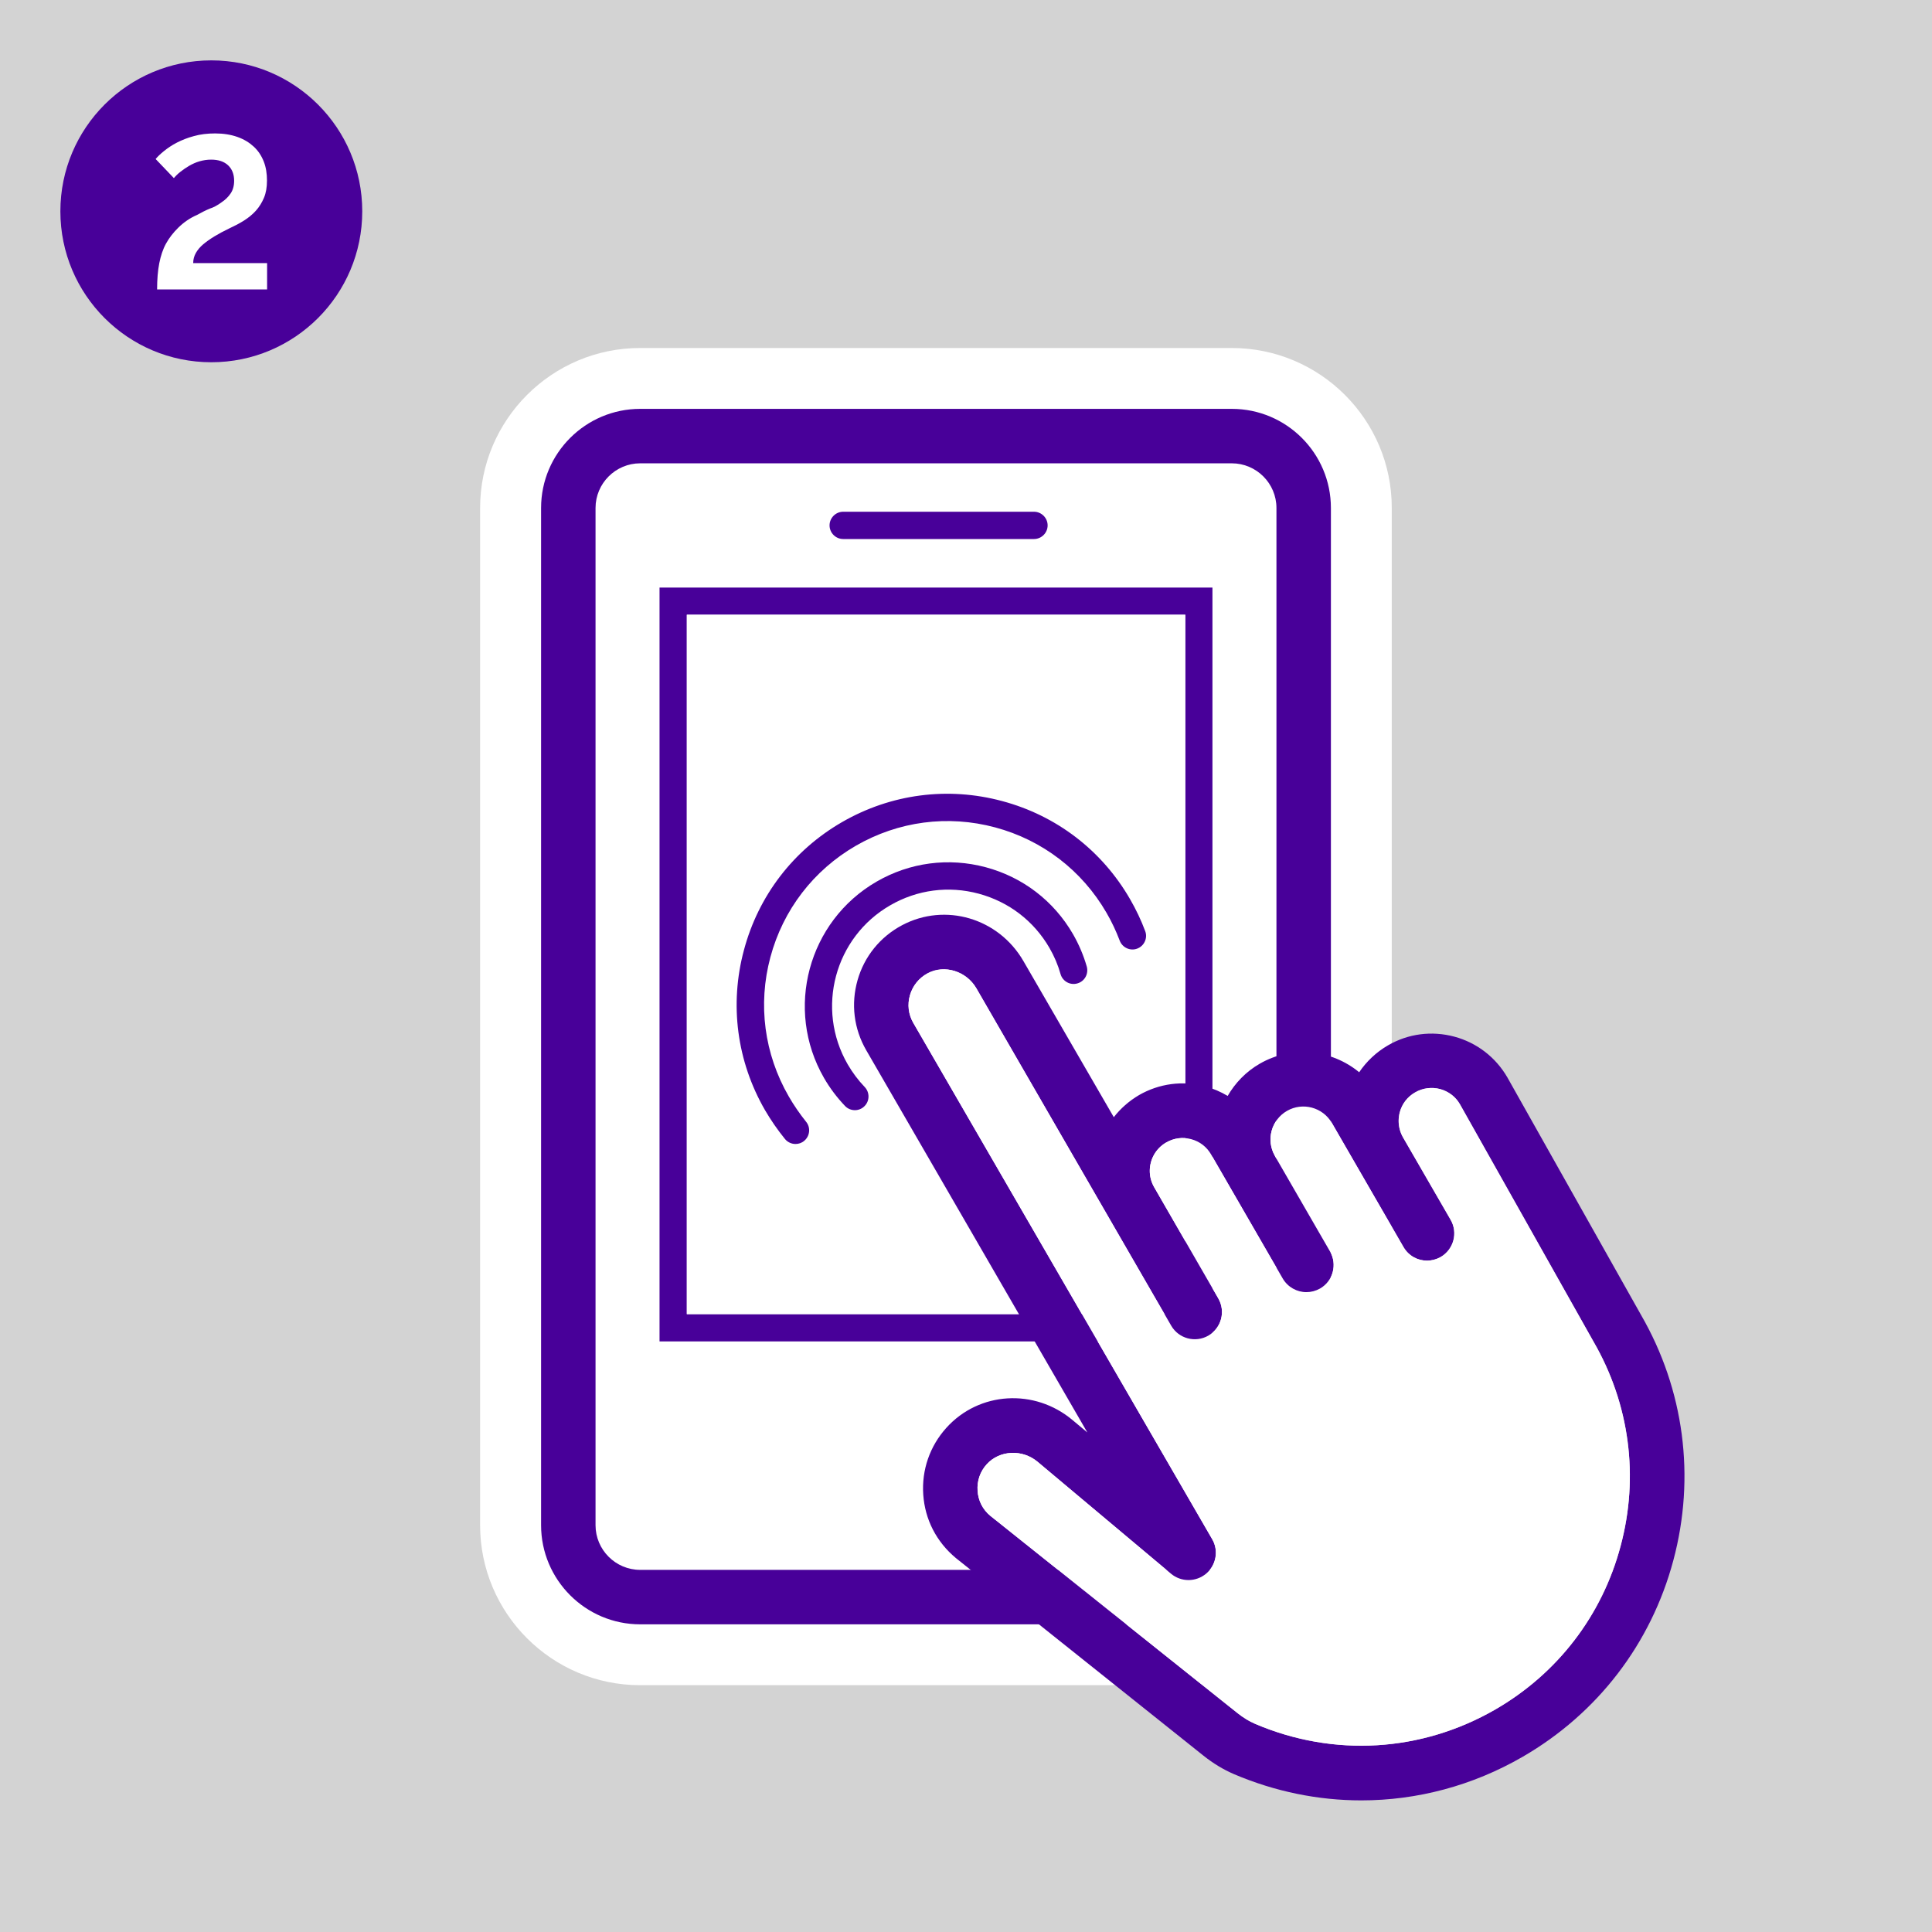
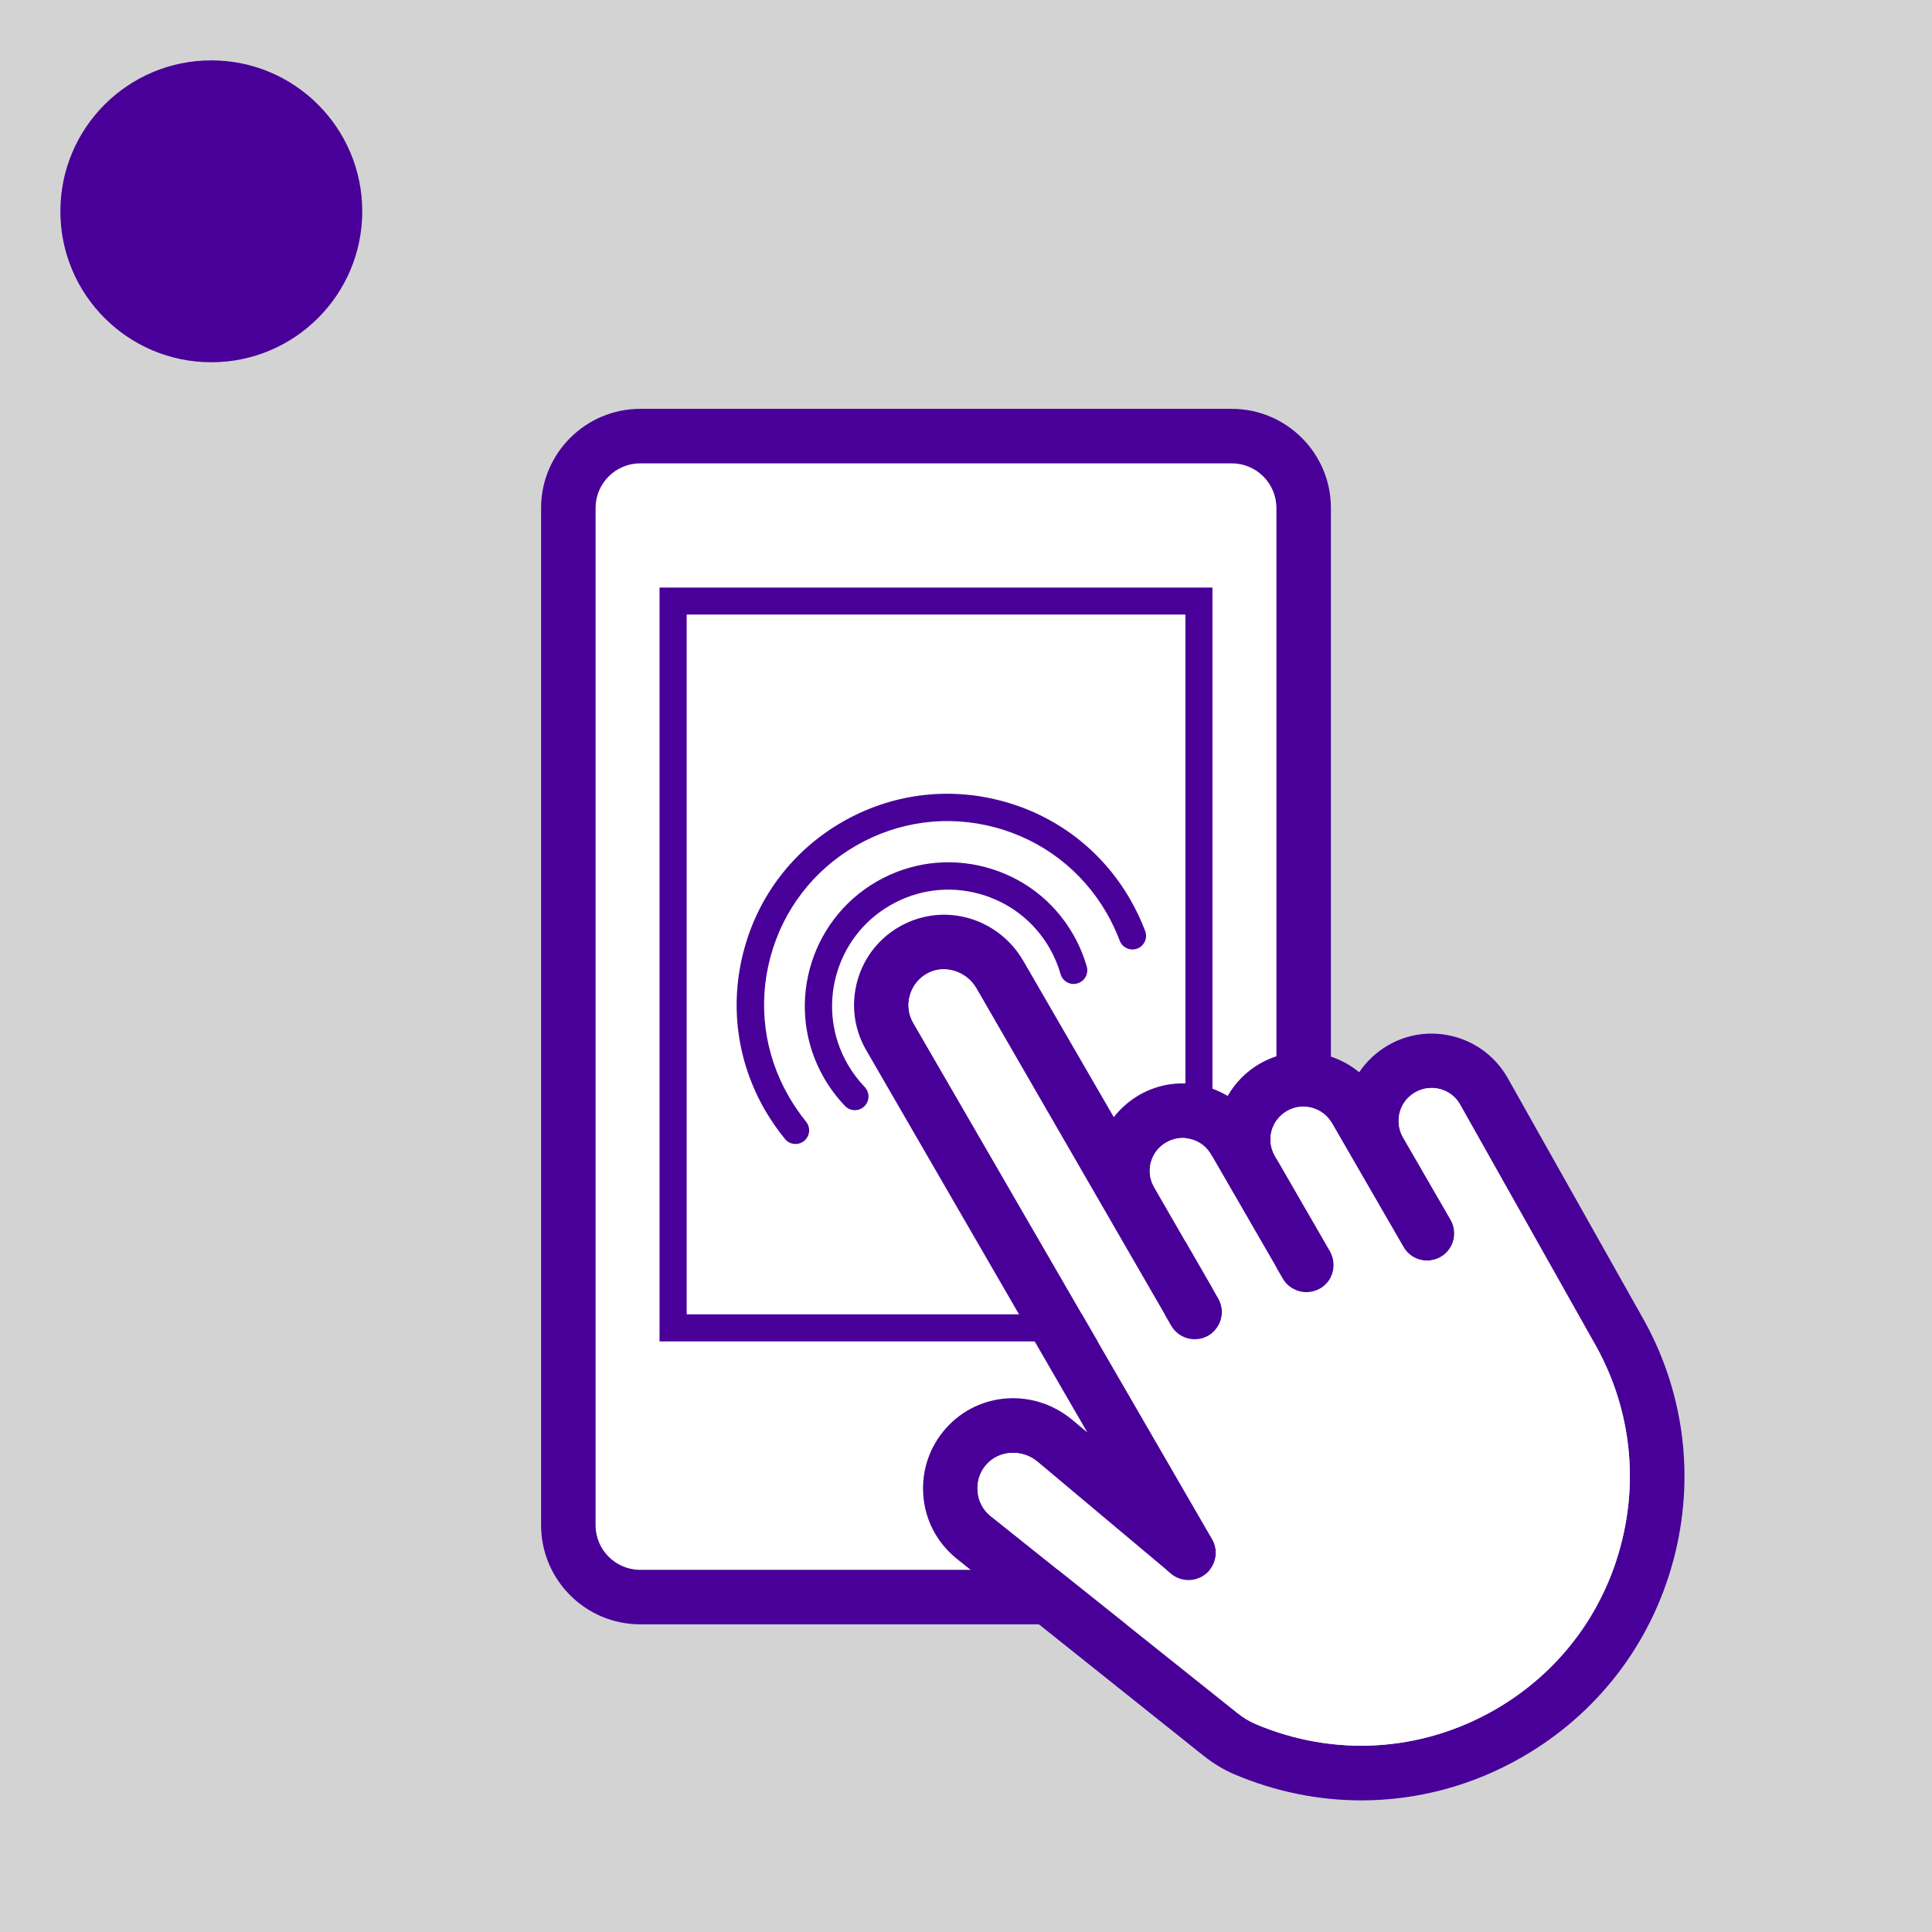
<svg xmlns="http://www.w3.org/2000/svg" version="1.1" id="Icons" x="0px" y="0px" viewBox="0 0 160 160" style="enable-background:new 0 0 160 160;" xml:space="preserve">
  <style type="text/css">
	.st0{fill:#D3D3D3;}
	.st1{fill:#00A752;}
	.st2{fill:#A37FCC;}
	.st3{fill:#480099;}
	.st4{fill:#FFFFFF;}
	.st5{fill:#005429;}
	.st6{fill:#00552B;}
</style>
  <rect class="st0" width="160" height="160" />
  <g>
    <circle class="st3" cx="17.5" cy="17.5" r="12.5" />
    <g>
-       <path class="st4" d="M13.01,23.97c0-0.83,0.06-1.56,0.18-2.17s0.3-1.16,0.56-1.63s0.6-0.91,1.02-1.32    c0.46-0.45,0.97-0.8,1.55-1.05c0.35-0.2,0.71-0.38,1.07-0.53c0.29-0.09,0.61-0.26,0.95-0.51c0.32-0.21,0.57-0.46,0.76-0.74    s0.29-0.63,0.29-1.05c0-0.54-0.17-0.97-0.5-1.28s-0.8-0.47-1.4-0.47c-0.34,0-0.66,0.05-0.97,0.14s-0.59,0.22-0.85,0.37    s-0.5,0.32-0.72,0.49s-0.4,0.35-0.55,0.53l-1.51-1.58c0.15-0.19,0.38-0.41,0.69-0.66s0.66-0.49,1.07-0.7s0.88-0.4,1.41-0.54    c0.53-0.15,1.11-0.22,1.76-0.22c0.69,0,1.3,0.1,1.84,0.29s0.98,0.46,1.35,0.8s0.64,0.75,0.83,1.23s0.27,1.01,0.27,1.58    c0,0.55-0.08,1.03-0.25,1.43s-0.39,0.76-0.67,1.07s-0.61,0.58-0.99,0.82s-0.79,0.45-1.22,0.65c-0.46,0.22-0.87,0.44-1.23,0.66    s-0.67,0.44-0.93,0.66s-0.46,0.46-0.6,0.71S16,21.47,16,21.79h6.12v2.18H13.01z" />
-     </g>
+       </g>
  </g>
  <g>
-     <path class="st4" d="M102.01,28.82h-49c-7.31,0-13.25,5.95-13.25,13.25v84.24c0,7.31,5.95,13.25,13.25,13.25h49   c7.31,0,13.25-5.95,13.25-13.25V42.07C115.27,34.76,109.32,28.82,102.01,28.82z" />
    <g>
      <path class="st4" d="M105.71,42.07v84.24c0,2.04-1.66,3.7-3.7,3.7H53.02c-2.04,0-3.7-1.66-3.7-3.7V42.07c0-2.04,1.66-3.7,3.7-3.7    h48.99C104.05,38.37,105.71,40.03,105.71,42.07z" />
      <path class="st3" d="M102.01,33.86H53.02c-4.52,0-8.21,3.68-8.21,8.21v84.24c0,4.52,3.68,8.21,8.21,8.21h48.99    c4.52,0,8.21-3.68,8.21-8.21V42.07C110.22,37.54,106.54,33.86,102.01,33.86z M105.71,126.31c0,2.04-1.66,3.7-3.7,3.7H53.02    c-2.04,0-3.7-1.66-3.7-3.7V42.07c0-2.04,1.66-3.7,3.7-3.7h48.99c2.04,0,3.7,1.66,3.7,3.7V126.31z" />
      <path class="st3" d="M54.62,48.66v62.43h45.79V48.66H54.62z M98.15,108.83H56.88V50.91h41.28V108.83z" />
      <rect x="56.88" y="50.91" class="st4" width="41.28" height="57.92" />
      <path class="st4" d="M77.51,114.8c-3.16,0-5.74,2.57-5.74,5.74s2.57,5.74,5.74,5.74c3.16,0,5.74-2.57,5.74-5.74    S80.68,114.8,77.51,114.8z M77.51,124.02c-1.92,0-3.48-1.56-3.48-3.48c0-1.92,1.56-3.48,3.48-3.48c1.92,0,3.49,1.56,3.49,3.48    C81,122.46,79.44,124.02,77.51,124.02z" />
      <path class="st4" d="M81,120.54c0,1.92-1.56,3.48-3.49,3.48c-1.92,0-3.48-1.56-3.48-3.48c0-1.92,1.56-3.48,3.48-3.48    C79.44,117.06,81,118.62,81,120.54z" />
      <g>
        <path class="st3" d="M135.91,108.91l-11.08-19.69c-0.97-1.67-2.53-2.87-4.39-3.37c-1.87-0.5-3.82-0.25-5.49,0.72     c-0.97,0.56-1.78,1.33-2.39,2.23c-2.26-1.87-5.54-2.26-8.23-0.71c-1.15,0.66-2.04,1.6-2.66,2.67c-0.57-0.34-1.19-0.61-1.85-0.79     c-1.87-0.5-3.82-0.24-5.49,0.72c-0.83,0.49-1.53,1.11-2.09,1.83L84.76,79.6c-2.06-3.57-6.48-4.87-10.05-2.98     c-1.81,0.96-3.13,2.58-3.69,4.55c-0.56,1.97-0.31,4.03,0.72,5.81l18.31,31.65l-1.22-1.02c-3.15-2.65-7.75-2.37-10.46,0.64     c-1.37,1.52-2.05,3.49-1.91,5.53c0.14,2.05,1.08,3.9,2.7,5.25l20.51,16.37c0.8,0.64,1.65,1.15,2.53,1.53     c3.41,1.45,6.98,2.17,10.54,2.17c4.61,0,9.21-1.21,13.36-3.61c6.19-3.58,10.63-9.35,12.48-16.27     C140.43,122.3,139.47,115.08,135.91,108.91z M134.21,128.04c-1.53,5.75-5.22,10.55-10.37,13.53c-6.12,3.53-13.37,3.97-19.88,1.2     c-0.5-0.21-1-0.52-1.48-0.9l-20.47-16.34c-0.63-0.52-1-1.26-1.05-2.07c-0.06-0.81,0.21-1.6,0.76-2.2     c1.06-1.17,2.95-1.26,4.21-0.2l11.05,9.27c0.84,0.7,2.06,0.7,2.91-0.01c0.83-0.7,1.05-1.91,0.5-2.85L75.64,84.72     c-0.41-0.71-0.51-1.52-0.28-2.31c0.23-0.78,0.74-1.42,1.47-1.81c1.39-0.74,3.2-0.18,4.03,1.25l16.13,27.93     c0.62,1.08,2,1.45,3.08,0.83c1.08-0.63,1.45-2,0.82-3.09l-5.3-9.19c-0.25-0.43-0.37-0.9-0.37-1.36c0-0.94,0.49-1.86,1.37-2.36     c0.63-0.36,1.36-0.46,2.06-0.27c0.71,0.19,1.29,0.64,1.65,1.27l5.93,10.27c0.42,0.72,1.18,1.13,1.96,1.13     c0.38,0,0.77-0.1,1.13-0.3c1.08-0.62,1.45-2,0.82-3.08l-4.56-7.9c0,0,0,0,0-0.01c-0.75-1.3-0.3-2.97,1-3.72     c1.3-0.75,2.97-0.3,3.72,1l5.93,10.27c0.42,0.73,1.17,1.13,1.95,1.13c0.38,0,0.77-0.1,1.13-0.3c1.08-0.63,1.45-2.01,0.82-3.09     l-3.94-6.82c-0.24-0.42-0.36-0.89-0.36-1.36c0-0.24,0.03-0.47,0.09-0.71c0.19-0.71,0.64-1.29,1.27-1.65     c0.63-0.37,1.37-0.46,2.07-0.28c0.7,0.19,1.29,0.64,1.64,1.25l11.08,19.69C134.96,116.29,135.75,122.3,134.21,128.04z" />
        <path class="st4" d="M134.21,128.04c-1.53,5.75-5.22,10.55-10.37,13.53c-6.12,3.53-13.37,3.97-19.88,1.2     c-0.5-0.21-1-0.52-1.48-0.9l-20.47-16.34c-0.63-0.52-1-1.26-1.05-2.07c-0.06-0.81,0.21-1.6,0.76-2.2     c1.06-1.17,2.95-1.26,4.21-0.2l11.05,9.27c0.84,0.7,2.06,0.7,2.91-0.01c0.83-0.7,1.05-1.91,0.5-2.85L75.64,84.72     c-0.41-0.71-0.51-1.52-0.28-2.31c0.23-0.78,0.74-1.42,1.47-1.81c1.39-0.74,3.2-0.18,4.03,1.25l16.13,27.93     c0.62,1.08,2,1.45,3.08,0.83c1.08-0.63,1.45-2,0.82-3.09l-5.3-9.19c-0.25-0.43-0.37-0.9-0.37-1.36c0-0.94,0.49-1.86,1.37-2.36     c0.63-0.36,1.36-0.46,2.06-0.27c0.71,0.19,1.29,0.64,1.65,1.27l5.93,10.27c0.42,0.72,1.18,1.13,1.96,1.13     c0.38,0,0.77-0.1,1.13-0.3c1.08-0.62,1.45-2,0.82-3.08l-4.56-7.9c0,0,0,0,0-0.01c-0.75-1.3-0.3-2.97,1-3.72     c1.3-0.75,2.97-0.3,3.72,1l5.93,10.27c0.42,0.73,1.17,1.13,1.95,1.13c0.38,0,0.77-0.1,1.13-0.3c1.08-0.63,1.45-2.01,0.82-3.09     l-3.94-6.82c-0.24-0.42-0.36-0.89-0.36-1.36c0-0.24,0.03-0.47,0.09-0.71c0.19-0.71,0.64-1.29,1.27-1.65     c0.63-0.37,1.37-0.46,2.07-0.28c0.7,0.19,1.29,0.64,1.64,1.25l11.08,19.69C134.96,116.29,135.75,122.3,134.21,128.04z" />
        <path class="st3" d="M70.2,88.14c-2.66-4.61-1.08-10.52,3.53-13.17c2.23-1.29,4.83-1.63,7.32-0.96c2.49,0.67,4.57,2.26,5.86,4.49     c0.4,0.69,0.71,1.42,0.92,2.17c0.17,0.6,0.8,0.95,1.4,0.77c0.6-0.17,0.94-0.8,0.77-1.4c-0.27-0.93-0.65-1.83-1.14-2.68     c-1.59-2.75-4.16-4.72-7.23-5.54c-3.07-0.82-6.28-0.4-9.03,1.19c-5.68,3.28-7.64,10.57-4.36,16.26c0.49,0.85,1.08,1.63,1.75,2.33     c0.22,0.23,0.52,0.34,0.81,0.34c0.28,0,0.57-0.11,0.78-0.32c0.45-0.43,0.46-1.15,0.03-1.6C71.08,89.47,70.6,88.83,70.2,88.14z" />
        <path class="st3" d="M65.32,90.8c-2.03-3.52-2.57-7.61-1.52-11.53c1.05-3.92,3.57-7.2,7.08-9.23c3.52-2.03,7.61-2.57,11.53-1.52     c3.92,1.05,7.2,3.57,9.23,7.08c0.43,0.74,0.79,1.51,1.09,2.3c0.22,0.58,0.87,0.88,1.45,0.66c0.58-0.22,0.88-0.87,0.66-1.45     c-0.34-0.91-0.76-1.79-1.25-2.64c-2.33-4.04-6.1-6.93-10.6-8.13c-4.5-1.21-9.21-0.59-13.25,1.74c-4.04,2.33-6.93,6.1-8.13,10.6     c-1.21,4.5-0.59,9.21,1.74,13.25c0.49,0.84,1.05,1.65,1.66,2.4c0.22,0.27,0.55,0.41,0.87,0.41c0.25,0,0.51-0.08,0.72-0.26     c0.48-0.4,0.55-1.11,0.15-1.59C66.23,92.24,65.74,91.53,65.32,90.8z" />
      </g>
-       <path class="st3" d="M85.63,44.64h-15.8c-0.62,0-1.13-0.51-1.13-1.13s0.51-1.13,1.13-1.13h15.8c0.62,0,1.13,0.51,1.13,1.13    S86.25,44.64,85.63,44.64z" />
    </g>
  </g>
</svg>